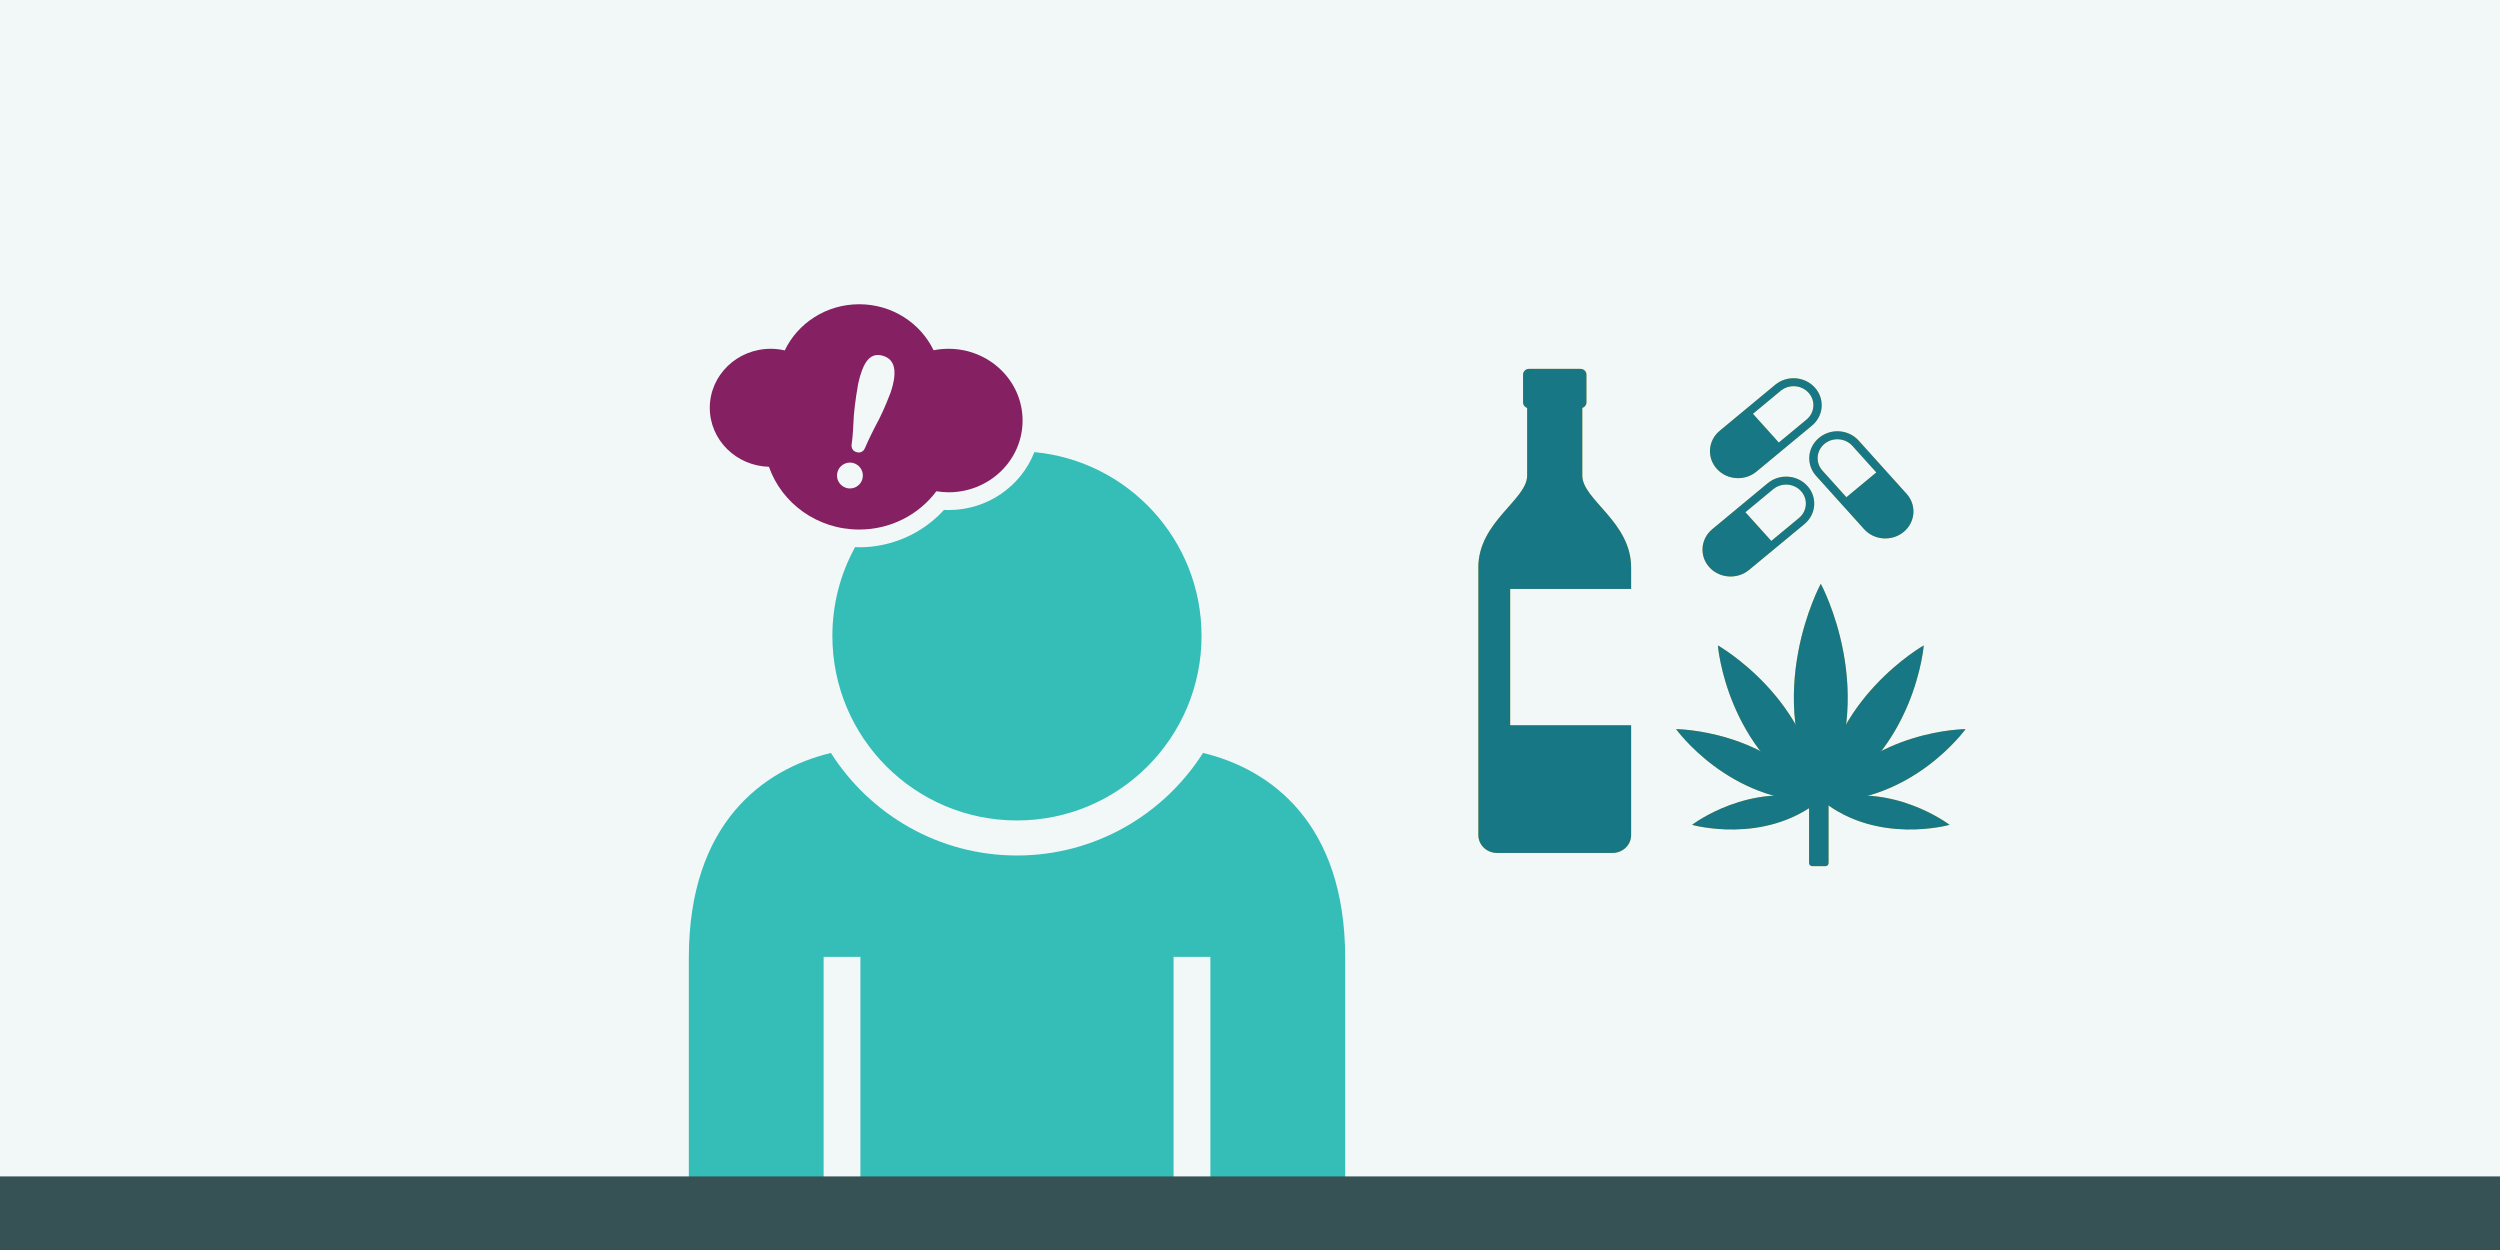
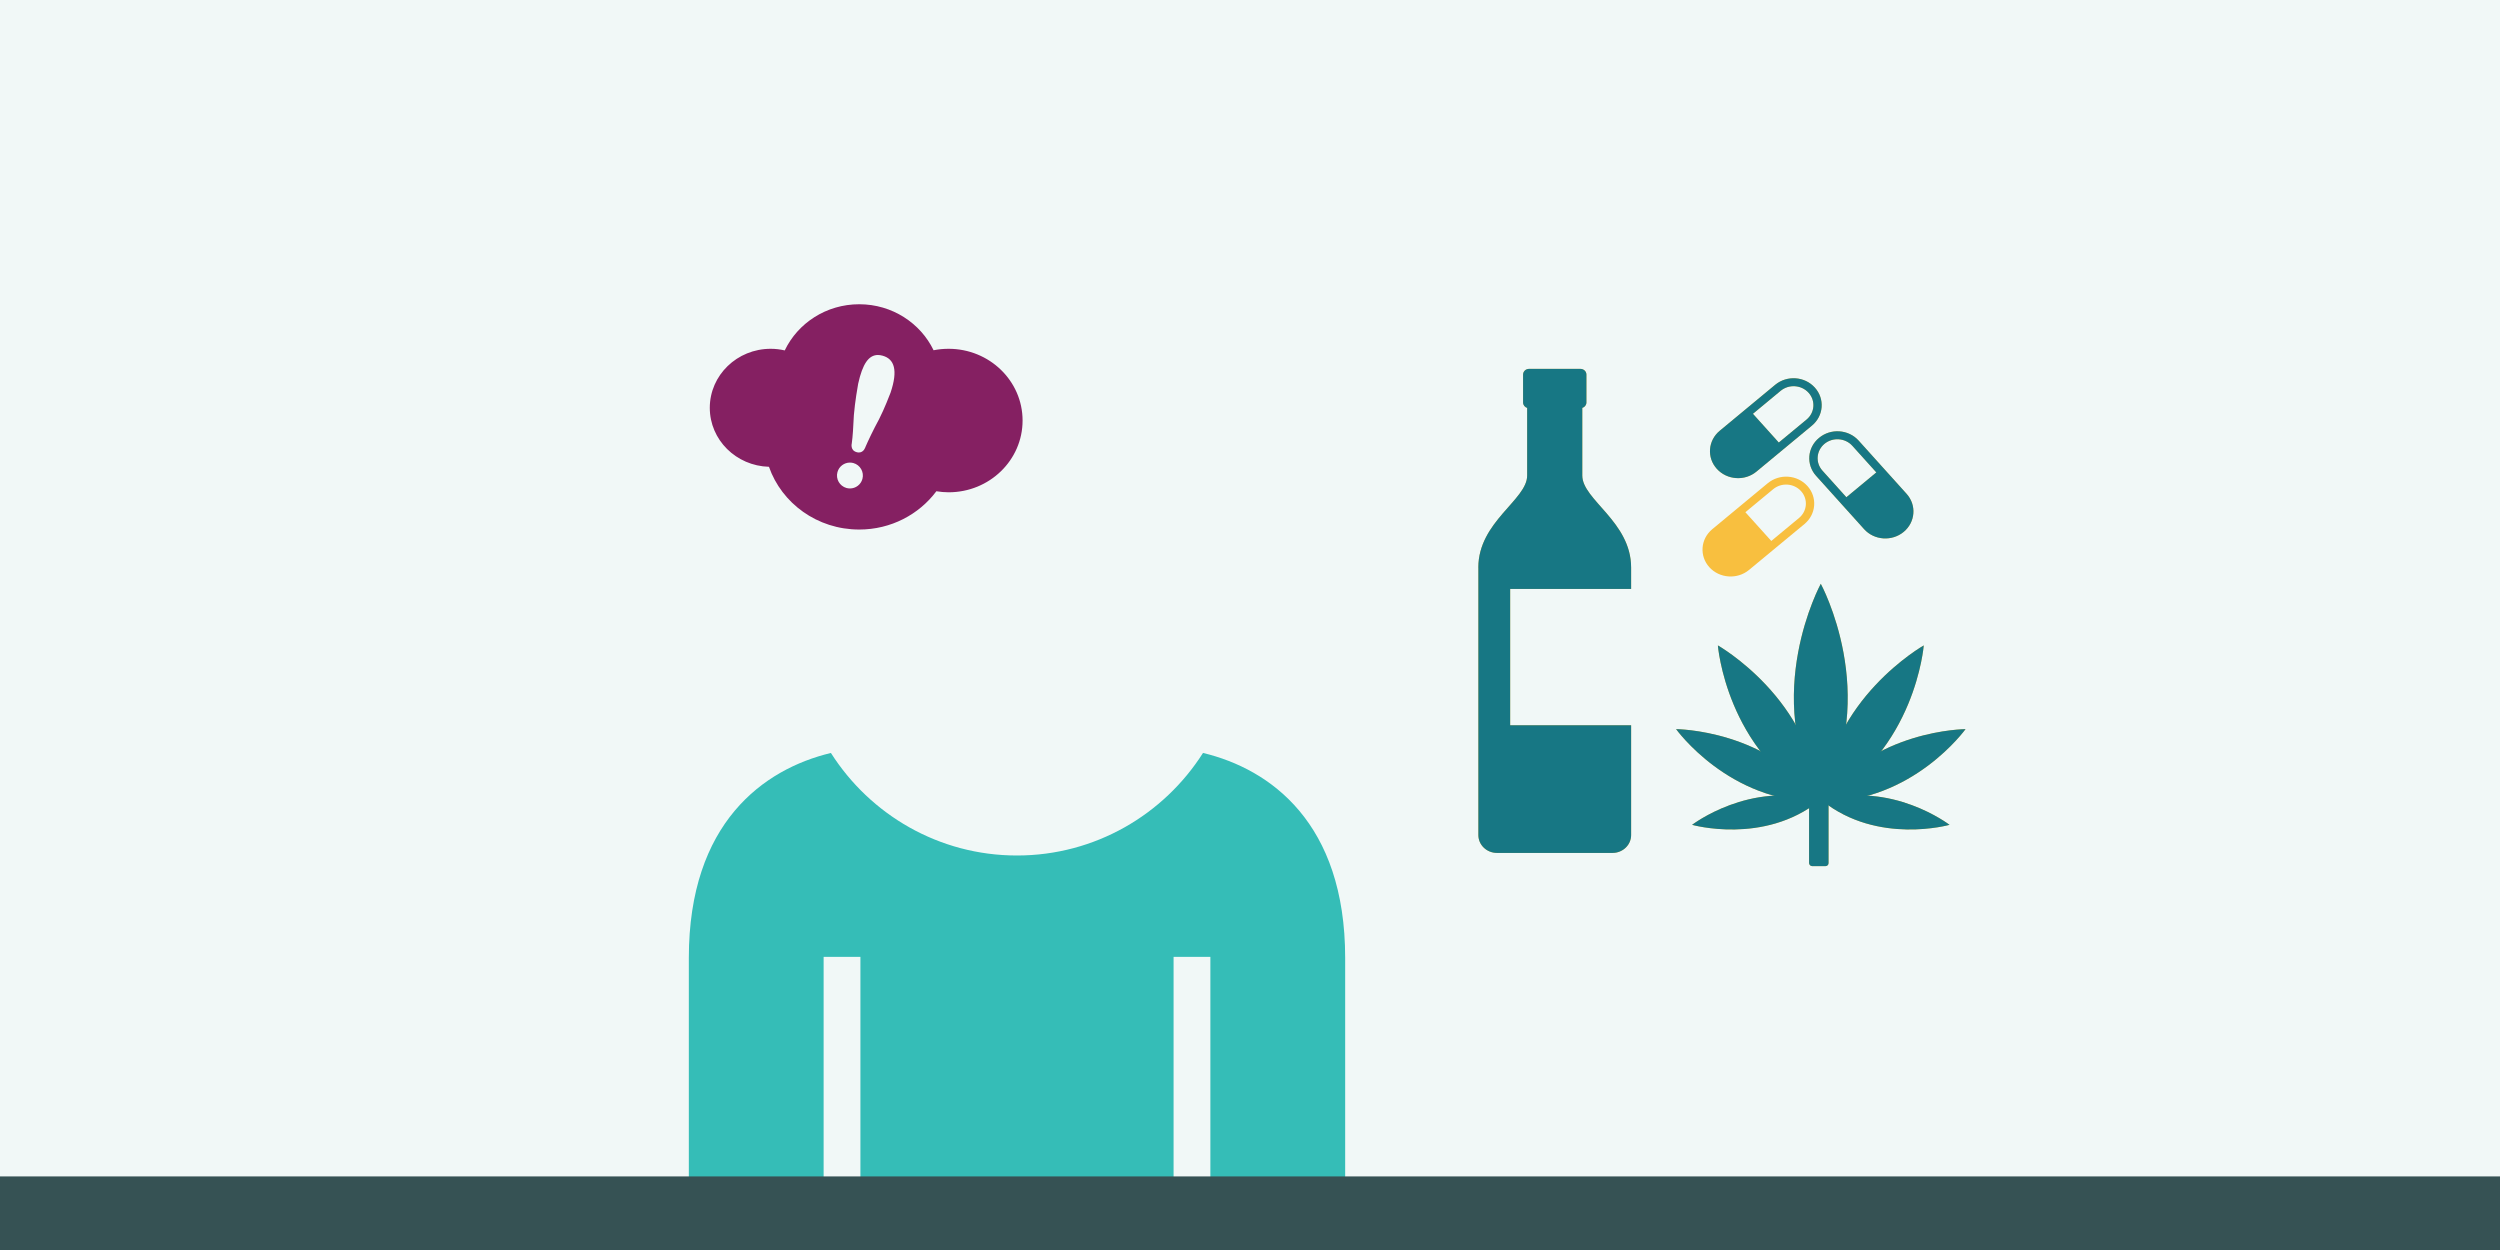
<svg xmlns="http://www.w3.org/2000/svg" id="design" width="600" height="300" viewBox="0 0 600 300">
  <defs>
    <style>.cls-1{fill:#f8bf3f;}.cls-2{fill:#177784;}.cls-3{fill:#852062;}.cls-4{fill:#365254;}.cls-5{fill:#35bdb7;}.cls-6{fill:#f1f8f7;}</style>
  </defs>
  <rect class="cls-6" x="-2.37" y="-3.5" width="606.27" height="305.42" />
  <path class="cls-5" d="M288.72,180.71c-9.39,14.78-25.89,24.61-44.65,24.61-18.76,0-35.26-9.83-44.65-24.61-16.13,3.87-34.1,16.76-34.1,49.18v54.2h32.35s0-54.36,0-54.44h8.83v54.44s37.58,0,37.58,0h37.58v-54.44h8.83c0,.08,0,54.44,0,54.44h32.35s0-54.2,0-54.2c0-32.42-17.98-45.31-34.1-49.18Z" />
  <path class="cls-3" d="M227.66,83.71c-1.23,0-2.44.12-3.6.35-3.14-6.51-9.94-11.04-17.85-11.04-7.92,0-14.74,4.54-17.87,11.08-1.08-.25-2.21-.39-3.37-.39-8.07,0-14.62,6.34-14.62,14.17,0,7.69,6.32,13.93,14.2,14.15,3.06,8.75,11.59,15.06,21.66,15.06,7.63,0,14.36-3.63,18.52-9.19.95.15,1.93.25,2.93.25,9.81,0,17.76-7.71,17.76-17.22,0-9.51-7.95-17.22-17.76-17.22ZM206.98,114.95c-.38,1.38-1.63,2.28-2.99,2.28-.27,0-.55-.04-.83-.11-1.65-.46-2.63-2.17-2.17-3.82.38-1.38,1.63-2.28,2.99-2.28.27,0,.55.04.83.11,1.65.46,2.62,2.17,2.17,3.82ZM213.73,94.25c-.21.55-1.48,3.87-2.75,6.35-1.46,2.69-2.64,5.21-3.28,6.69,0,0-.37,1.31-1.57,1.31-.16,0-.34-.02-.53-.08-1.63-.45-1.17-2.13-1.17-2.13.24-1.77.34-3.6.5-6.76.26-3.18.92-6.94,1.03-7.53,1.05-4.8,2.54-6.9,4.74-6.9.36,0,.74.06,1.13.17,2.82.78,3.73,3.47,1.9,8.88Z" />
-   <path class="cls-5" d="M248.25,108.51c-3.15,8.11-11.18,13.9-20.58,13.9-.36,0-.73-.01-1.11-.03-5.13,5.65-12.56,8.97-20.34,8.97-.34,0-.67-.02-1-.04-3.47,6.32-5.45,13.58-5.45,21.3,0,24.47,19.83,44.3,44.3,44.3,24.47,0,44.3-19.83,44.3-44.3,0-23.05-17.61-41.98-40.11-44.1Z" />
  <rect class="cls-4" x="-.86" y="282.34" width="601.26" height="19.58" />
  <path class="cls-1" d="M354.81,136.21v64.21c0,2.36,2,4.28,4.46,4.28h27.74c2.46,0,4.46-1.92,4.46-4.28v-26.35h-29.03s0-32.73,0-32.73h29.03v-5.13c0-11-11.72-16.26-11.72-22.07v-16.24c.57-.18.99-.7.99-1.3v-6.7c0-.76-.64-1.37-1.43-1.37h-12.34c-.79,0-1.43.61-1.43,1.37v6.7c0,.61.41,1.12.98,1.3v16.24c0,5.81-11.72,11.07-11.72,22.07Z" />
  <path class="cls-1" d="M436.99,192.4c14.54-25.56,0-52.29,0-52.29,0,0-14.54,26.72,0,52.29Z" />
  <path class="cls-1" d="M436.6,192.4c-1.46-24.55-24.31-37.5-24.31-37.5,0,0,2,25.38,24.31,37.5Z" />
  <path class="cls-1" d="M436.6,192.4c-11.95-17.29-34.34-17.41-34.34-17.41,0,0,12.71,17.68,34.34,17.41Z" />
  <path class="cls-1" d="M436.6,192.23c-16.5-5-30.5,5.73-30.5,5.73,0,0,17.18,4.87,30.5-5.73Z" />
  <path class="cls-1" d="M437.39,192.4c1.46-24.55,24.31-37.5,24.31-37.5,0,0-2,25.38-24.31,37.5Z" />
  <path class="cls-1" d="M437.39,192.4c11.95-17.29,34.34-17.41,34.34-17.41,0,0-12.71,17.68-34.34,17.41Z" />
  <path class="cls-1" d="M437.39,192.23c16.5-5,30.5,5.73,30.5,5.73,0,0-17.18,4.87-30.5-5.73Z" />
  <rect class="cls-1" x="434.18" y="187.23" width="4.67" height="20.64" rx=".72" ry=".72" />
  <path class="cls-1" d="M457.59,118.53l-11.51-12.78c-2.44-2.71-6.69-3.01-9.51-.66-2.83,2.33-3.14,6.42-.7,9.12l11.51,12.78c2.43,2.71,6.69,2.99,9.51.66,2.81-2.33,3.13-6.42.7-9.12ZM443.13,119.34l-5.75-6.39c-1.71-1.91-1.49-4.77.49-6.43,1.99-1.64,4.98-1.43,6.7.48l5.75,6.38-7.19,5.96Z" />
  <path class="cls-1" d="M421.55,113.18l13.32-11.04c2.82-2.34,3.13-6.42.69-9.12-2.44-2.71-6.69-3-9.51-.67l-13.32,11.04c-2.82,2.34-3.13,6.42-.7,9.12,2.44,2.71,6.7,3.01,9.52.67ZM427.36,93.79c1.99-1.64,4.98-1.43,6.7.47,1.72,1.91,1.5,4.78-.48,6.43l-6.67,5.52-6.21-6.9,6.66-5.52Z" />
  <path class="cls-1" d="M424.26,115.97l-13.32,11.04c-2.82,2.34-3.13,6.42-.7,9.12,2.44,2.69,6.7,2.99,9.52.66l13.32-11.03c2.81-2.34,3.13-6.42.7-9.12-2.44-2.71-6.69-3.01-9.51-.67ZM431.77,124.31l-6.66,5.52-6.22-6.9,6.67-5.52c1.99-1.65,4.98-1.44,6.7.47,1.71,1.91,1.49,4.78-.49,6.43Z" />
  <path class="cls-2" d="M354.81,136.21v64.21c0,2.36,2,4.28,4.46,4.28h27.74c2.46,0,4.46-1.92,4.46-4.28v-26.35h-29.03s0-32.73,0-32.73h29.03v-5.13c0-11-11.72-16.26-11.72-22.07v-16.24c.57-.18.99-.7.99-1.3v-6.7c0-.76-.64-1.37-1.43-1.37h-12.34c-.79,0-1.43.61-1.43,1.37v6.7c0,.61.41,1.12.98,1.3v16.24c0,5.81-11.72,11.07-11.72,22.07Z" />
  <path class="cls-2" d="M436.99,192.4c14.54-25.56,0-52.29,0-52.29,0,0-14.54,26.72,0,52.29Z" />
  <path class="cls-2" d="M436.6,192.4c-1.46-24.55-24.31-37.5-24.31-37.5,0,0,2,25.38,24.31,37.5Z" />
  <path class="cls-2" d="M436.6,192.4c-11.95-17.29-34.34-17.41-34.34-17.41,0,0,12.71,17.68,34.34,17.41Z" />
  <path class="cls-2" d="M436.6,192.23c-16.5-5-30.5,5.73-30.5,5.73,0,0,17.18,4.87,30.5-5.73Z" />
  <path class="cls-2" d="M437.39,192.4c1.46-24.55,24.31-37.5,24.31-37.5,0,0-2,25.38-24.31,37.5Z" />
  <path class="cls-2" d="M437.39,192.4c11.95-17.29,34.34-17.41,34.34-17.41,0,0-12.71,17.68-34.34,17.41Z" />
  <path class="cls-2" d="M437.39,192.23c16.5-5,30.5,5.73,30.5,5.73,0,0-17.18,4.87-30.5-5.73Z" />
  <rect class="cls-2" x="434.18" y="187.23" width="4.67" height="20.64" rx=".72" ry=".72" />
  <path class="cls-2" d="M457.59,118.53l-11.51-12.78c-2.44-2.71-6.69-3.01-9.51-.66-2.83,2.33-3.14,6.42-.7,9.12l11.51,12.78c2.43,2.71,6.69,2.99,9.51.66,2.81-2.33,3.13-6.42.7-9.12ZM443.13,119.34l-5.75-6.39c-1.71-1.91-1.49-4.77.49-6.43,1.99-1.64,4.98-1.43,6.7.48l5.75,6.38-7.19,5.96Z" />
  <path class="cls-2" d="M421.55,113.18l13.32-11.04c2.82-2.34,3.13-6.42.69-9.12-2.44-2.71-6.69-3-9.51-.67l-13.32,11.04c-2.82,2.34-3.13,6.42-.7,9.12,2.44,2.71,6.7,3.01,9.52.67ZM427.36,93.79c1.99-1.64,4.98-1.43,6.7.47,1.72,1.91,1.5,4.78-.48,6.43l-6.67,5.52-6.21-6.9,6.66-5.52Z" />
-   <path class="cls-2" d="M424.26,115.97l-13.32,11.04c-2.82,2.34-3.13,6.42-.7,9.12,2.44,2.69,6.7,2.99,9.52.66l13.32-11.03c2.81-2.34,3.13-6.42.7-9.12-2.44-2.71-6.69-3.01-9.51-.67ZM431.77,124.31l-6.66,5.52-6.22-6.9,6.67-5.52c1.99-1.65,4.98-1.44,6.7.47,1.71,1.91,1.49,4.78-.49,6.43Z" />
</svg>